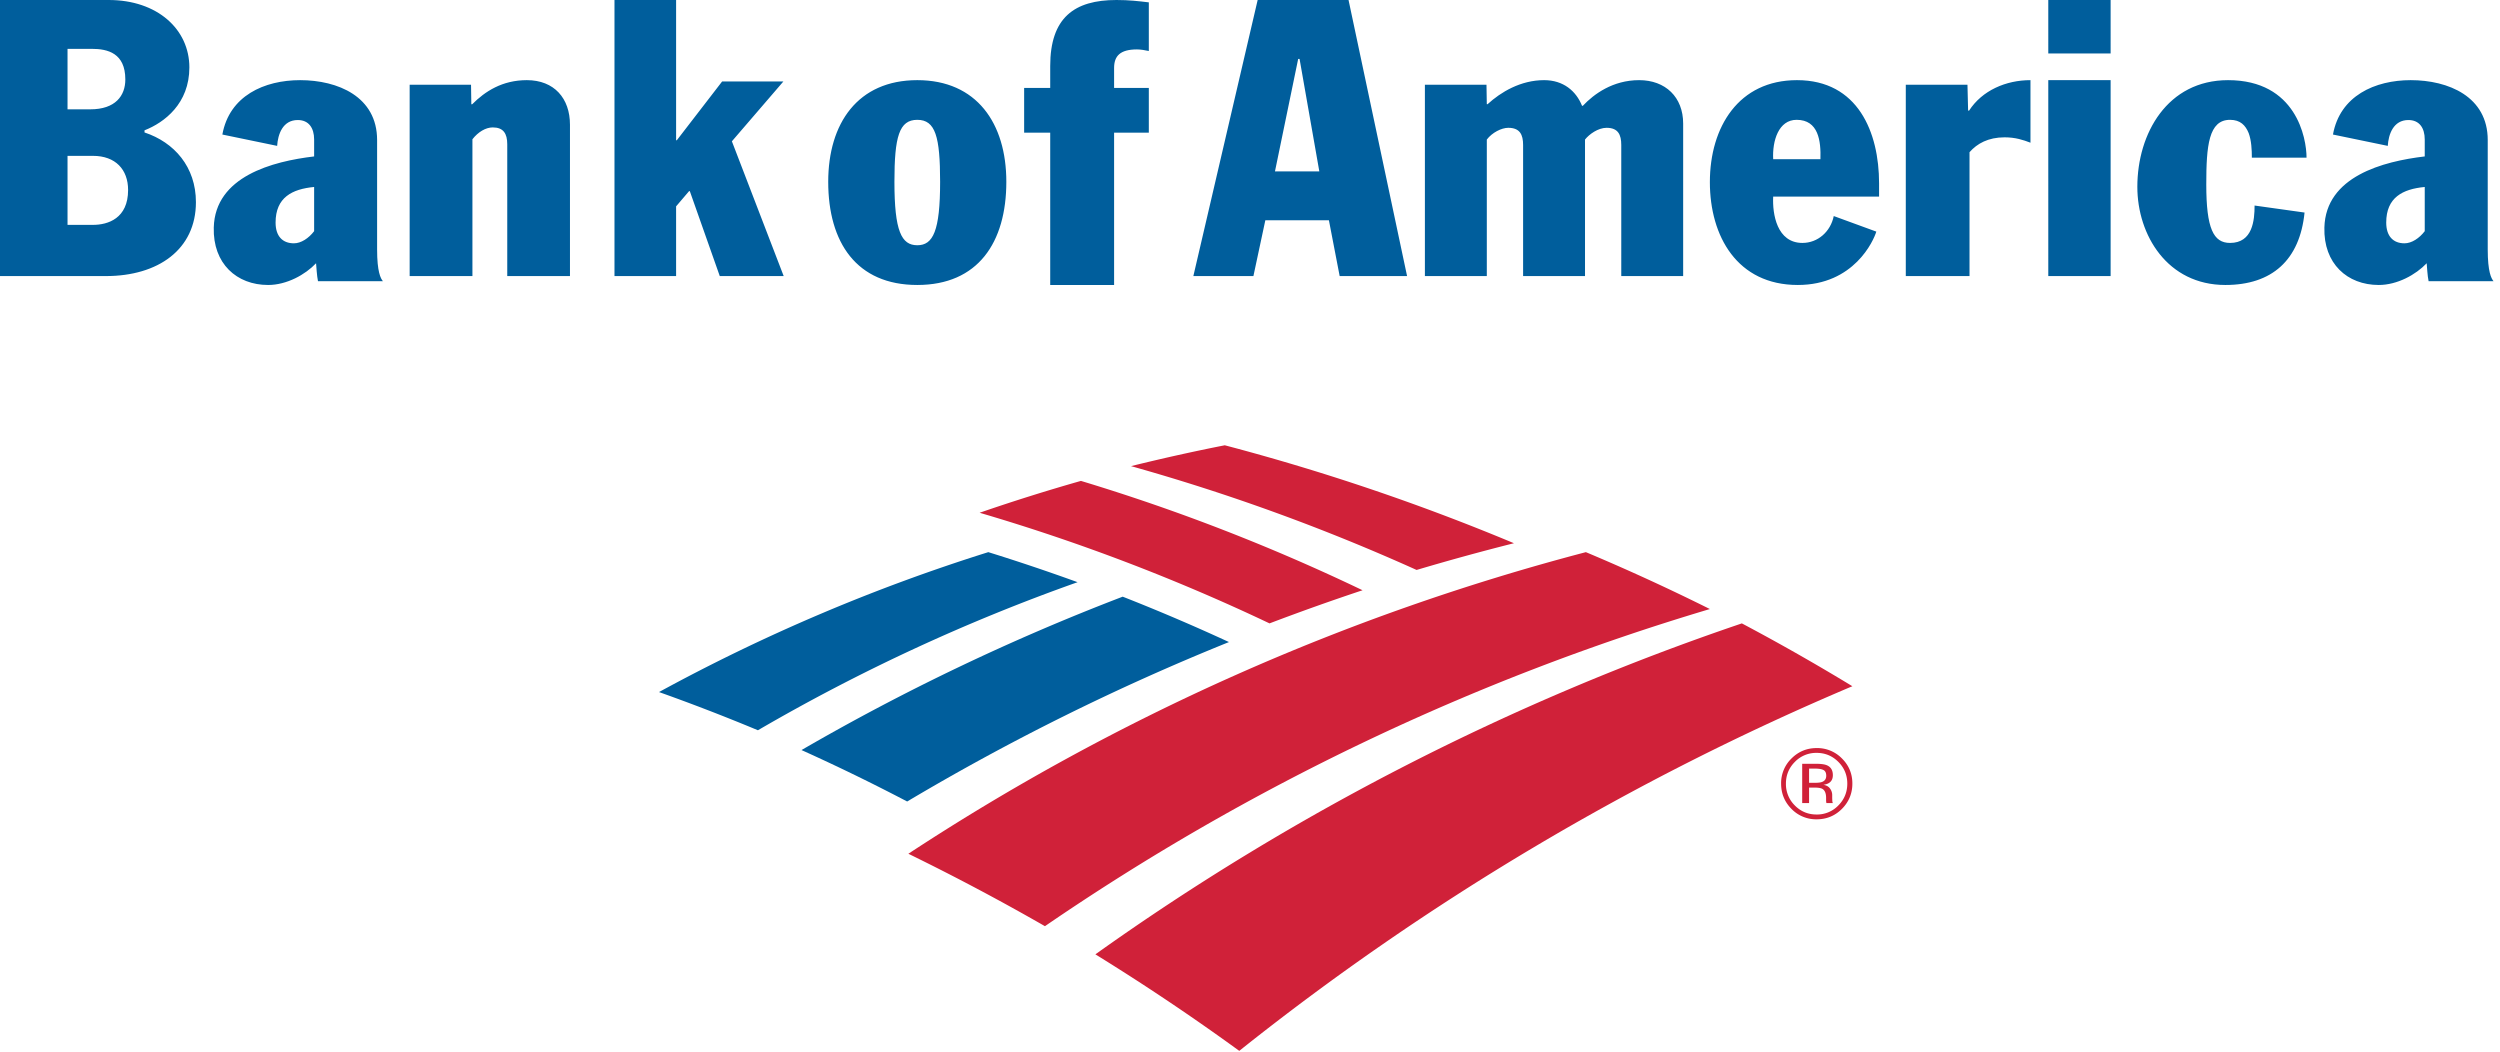
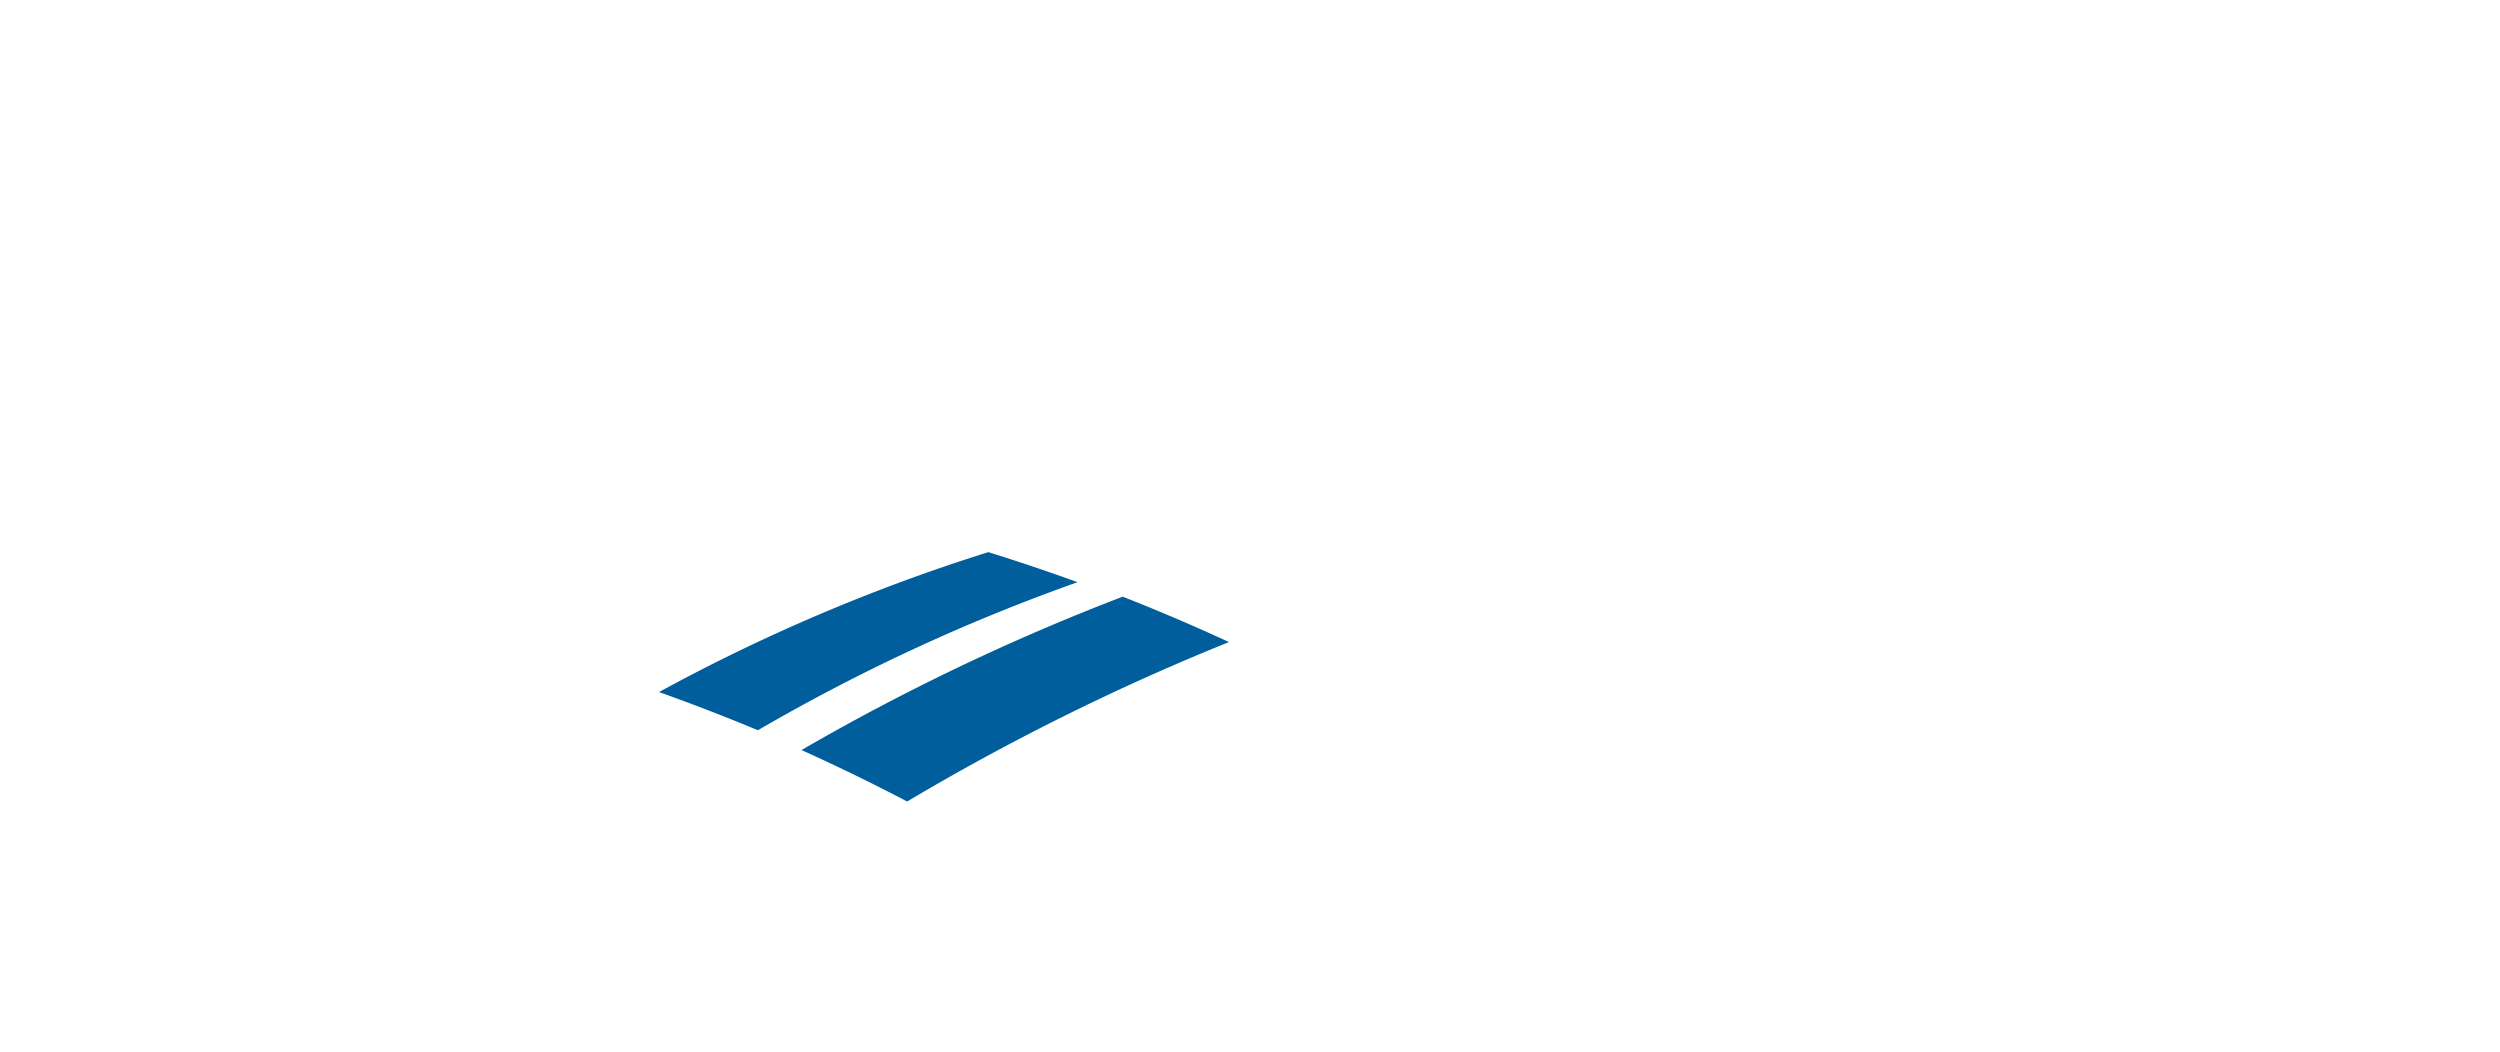
<svg xmlns="http://www.w3.org/2000/svg" width="233" height="98" viewBox="0 0 233 98">
  <g fill="none" fill-rule="evenodd">
    <path d="M104.636 55.61a184.08 184.08 0 019.904 4.23A218.806 218.806 0 0084.548 74.7a184.337 184.337 0 00-9.848-4.794 208.044 208.044 0 0129.936-14.296M92.11 51.46A170.841 170.841 0 0061.42 64.5a186.223 186.223 0 019.218 3.56 175.983 175.983 0 0129.792-13.8 188.02 188.02 0 00-8.32-2.8" fill="#005E9C" />
-     <path d="M126.99 55.011a183.55 183.55 0 00-26.248-10.191 180.375 180.375 0 00-9.442 2.969A183.63 183.63 0 01118.32 58.1a220.35 220.35 0 018.67-3.089M141.1 50.628a205.641 205.641 0 00-26.95-9.128c-2.939.578-5.848 1.23-8.74 1.943a188.678 188.678 0 0126.617 9.677c3-.892 6.025-1.723 9.073-2.492M162.341 58.1a231.93 231.93 0 00-60.251 30.845c4.585 2.83 9.06 5.832 13.409 8.995a244.077 244.077 0 0157.141-33.984 200.752 200.752 0 00-10.299-5.856M147.804 51.46A213.744 213.744 0 0084.66 79.57a216.521 216.521 0 0112.728 6.75 221.287 221.287 0 0161.972-29.557 196.32 196.32 0 00-11.556-5.303" fill="#D02139" />
-     <path d="M85.492 7.47c5.543 0 8.298 4.028 8.298 9.474 0 5.662-2.645 9.616-8.298 9.616-5.66 0-8.302-3.954-8.302-9.616 0-5.446 2.752-9.474 8.302-9.474zm0 15.387c1.464 0 2.127-1.309 2.127-5.913 0-4.213-.438-5.776-2.127-5.776-1.69 0-2.132 1.563-2.132 5.776 0 4.604.658 5.913 2.132 5.913zM97.88 12.365h-2.43v-4.17h2.43V6.15c0-4.504 2.243-6.15 6.177-6.15 1.175 0 2.056.107 3.013.22v4.534c-.331-.073-.771-.148-1.103-.148-1.57 0-2.133.612-2.133 1.73v1.86h3.236v4.17h-3.236V26.56H97.88V12.365M29.277 13.004c0-1.09-.51-1.817-1.525-1.817-1.409 0-1.854 1.34-1.922 2.409l-5.106-1.057c.65-3.612 3.91-5.069 7.247-5.069 3.515 0 7.175 1.533 7.175 5.58v10.205c0 2.082.328 2.7.544 2.955h-6.053c-.11-.507-.149-1.378-.18-1.675-1.005 1.063-2.736 2.025-4.47 2.025-2.926 0-5.156-1.993-5.064-5.356.125-4.764 5.473-6.167 9.354-6.625v-1.575zm0 4.422c-2.053.194-3.593.977-3.593 3.317 0 1.277.654 1.934 1.71 1.934.665 0 1.378-.47 1.883-1.132v-4.12zM44.03 12.978V25.73h-5.85V7.897h5.72l.028 1.822h.078C45.211 8.508 46.818 7.47 49.1 7.47c2.558 0 4.021 1.702 4.021 4.153V25.73h-5.845V13.45c0-1.013-.367-1.575-1.349-1.575-.657 0-1.368.423-1.896 1.103M57.27 0h5.743v13.07h.068l4.224-5.48h5.709l-4.802 5.58 4.828 12.56h-5.957l-2.792-7.915h-.07l-1.208 1.417v6.498H57.27V0M13.47 12.345c2.77.92 4.79 3.205 4.79 6.498 0 4.409-3.526 6.887-8.392 6.887H0V0h10.129c4.538 0 7.52 2.73 7.52 6.286 0 3.362-2.32 5.133-4.18 5.86v.199zm-7.176 8.613h2.373c1.403 0 3.272-.608 3.272-3.249 0-1.918-1.184-3.183-3.272-3.183H6.294v6.432zm0-10.769h2.123c2.338 0 3.264-1.264 3.264-2.78 0-2.462-1.648-2.856-3.12-2.856H6.294v5.636zM225.986 13.004c0-1.09-.508-1.817-1.525-1.817-1.405 0-1.856 1.34-1.92 2.409l-5.108-1.057c.65-3.612 3.914-5.069 7.246-5.069 3.516 0 7.178 1.533 7.178 5.58v10.205c0 2.082.329 2.7.543 2.955h-6.053c-.112-.507-.148-1.378-.18-1.675-1.008 1.063-2.736 2.025-4.47 2.025-2.929 0-5.156-1.993-5.064-5.356.124-4.764 5.471-6.167 9.353-6.625v-1.575zm0 4.422c-2.056.194-3.59.977-3.59 3.317 0 1.277.654 1.934 1.705 1.934.665 0 1.38-.47 1.885-1.132v-4.12zM165.26 18.323c-.08 1.62.341 4.318 2.728 4.318 1.419 0 2.619-1.036 2.918-2.505l3.967 1.45c-.249.833-2.073 4.974-7.32 4.974-5.64 0-8.193-4.536-8.193-9.582 0-5.154 2.691-9.508 8.118-9.508 5.685 0 7.652 4.86 7.652 9.616v1.237h-9.87zm4.404-3.485c.055-1.697-.178-3.67-2.22-3.67-1.676 0-2.276 1.949-2.183 3.67h4.403zM190.9 25.73h5.81V7.47h-5.81zM190.9 4.98h5.81V0h-5.81zM209.873 14.692c0-.726-.04-1.598-.296-2.287-.296-.724-.777-1.237-1.736-1.237-1.993 0-2.216 2.398-2.216 6.028 0 4.1.664 5.445 2.216 5.445 2.107 0 2.286-2.108 2.286-3.485l4.657.653c-.446 4.43-3.031 6.751-7.382 6.751-5.398 0-8.202-4.648-8.202-9.148 0-4.974 2.804-9.942 8.454-9.942 6.355 0 7.316 5.404 7.316 7.222h-5.097M117.214 0h8.47l5.456 25.73h-6.283l-1.003-5.204h-5.924l-1.112 5.204h-5.598L117.214 0zm1.613 15.972h4.133l-1.84-10.48h-.13l-2.163 10.48zM177.62 7.897h5.748l.06 2.41h.092c1.215-1.877 3.432-2.837 5.72-2.837v5.83c-.667-.255-1.392-.501-2.413-.501-1.524 0-2.56.58-3.268 1.386V25.73h-5.939V7.897M147.723 13.007V25.73h-5.77V13.509c0-.96-.3-1.597-1.384-1.597-.62 0-1.499.438-1.998 1.095V25.73H132.8V7.897h5.74l.03 1.815h.071c1.239-1.133 3.08-2.242 5.273-2.242 1.789 0 2.977 1.01 3.53 2.388h.079c1.026-1.09 2.79-2.388 5.246-2.388 2.449 0 4.101 1.579 4.101 4.045V25.73h-5.768V13.509c0-.96-.298-1.597-1.368-1.597-.791 0-1.626.603-2.011 1.095" fill="#005E9C" />
-     <path d="M169.305 70.168c.793 0 1.469.28 2.027.838.556.559.835 1.234.835 2.026 0 .796-.279 1.477-.835 2.038a2.742 2.742 0 01-2.027.842c-.795 0-1.471-.28-2.026-.842a2.797 2.797 0 01-.83-2.038c0-.792.278-1.467.835-2.026a2.755 2.755 0 012.021-.838zm3.335 2.861c0-.917-.325-1.7-.974-2.344a3.22 3.22 0 00-2.353-.965c-.914 0-1.694.322-2.34.965a3.195 3.195 0 00-.973 2.344c0 .924.322 1.71.965 2.36a3.192 3.192 0 002.348.971c.92 0 1.705-.323 2.353-.971.65-.653.974-1.44.974-2.36zm-2.435-.725c0 .28-.128.472-.385.57-.138.054-.346.082-.624.082h-.59v-1.322h.557c.364 0 .63.047.794.137.164.09.248.268.248.533zm-2.241-1.118v3.66h.641v-1.442h.513c.346 0 .588.04.726.118.23.137.348.414.348.84v.289l.014.118c.004.015.006.029.01.04l.007.037h.6l-.022-.045a.601.601 0 01-.03-.191 4.575 4.575 0 01-.01-.272v-.268a1.01 1.01 0 00-.196-.566c-.132-.194-.34-.312-.622-.357.223-.037.4-.096.525-.178.236-.155.354-.396.354-.724 0-.46-.19-.77-.57-.927-.212-.088-.548-.132-1.003-.132h-1.285z" fill="#D02139" />
  </g>
</svg>